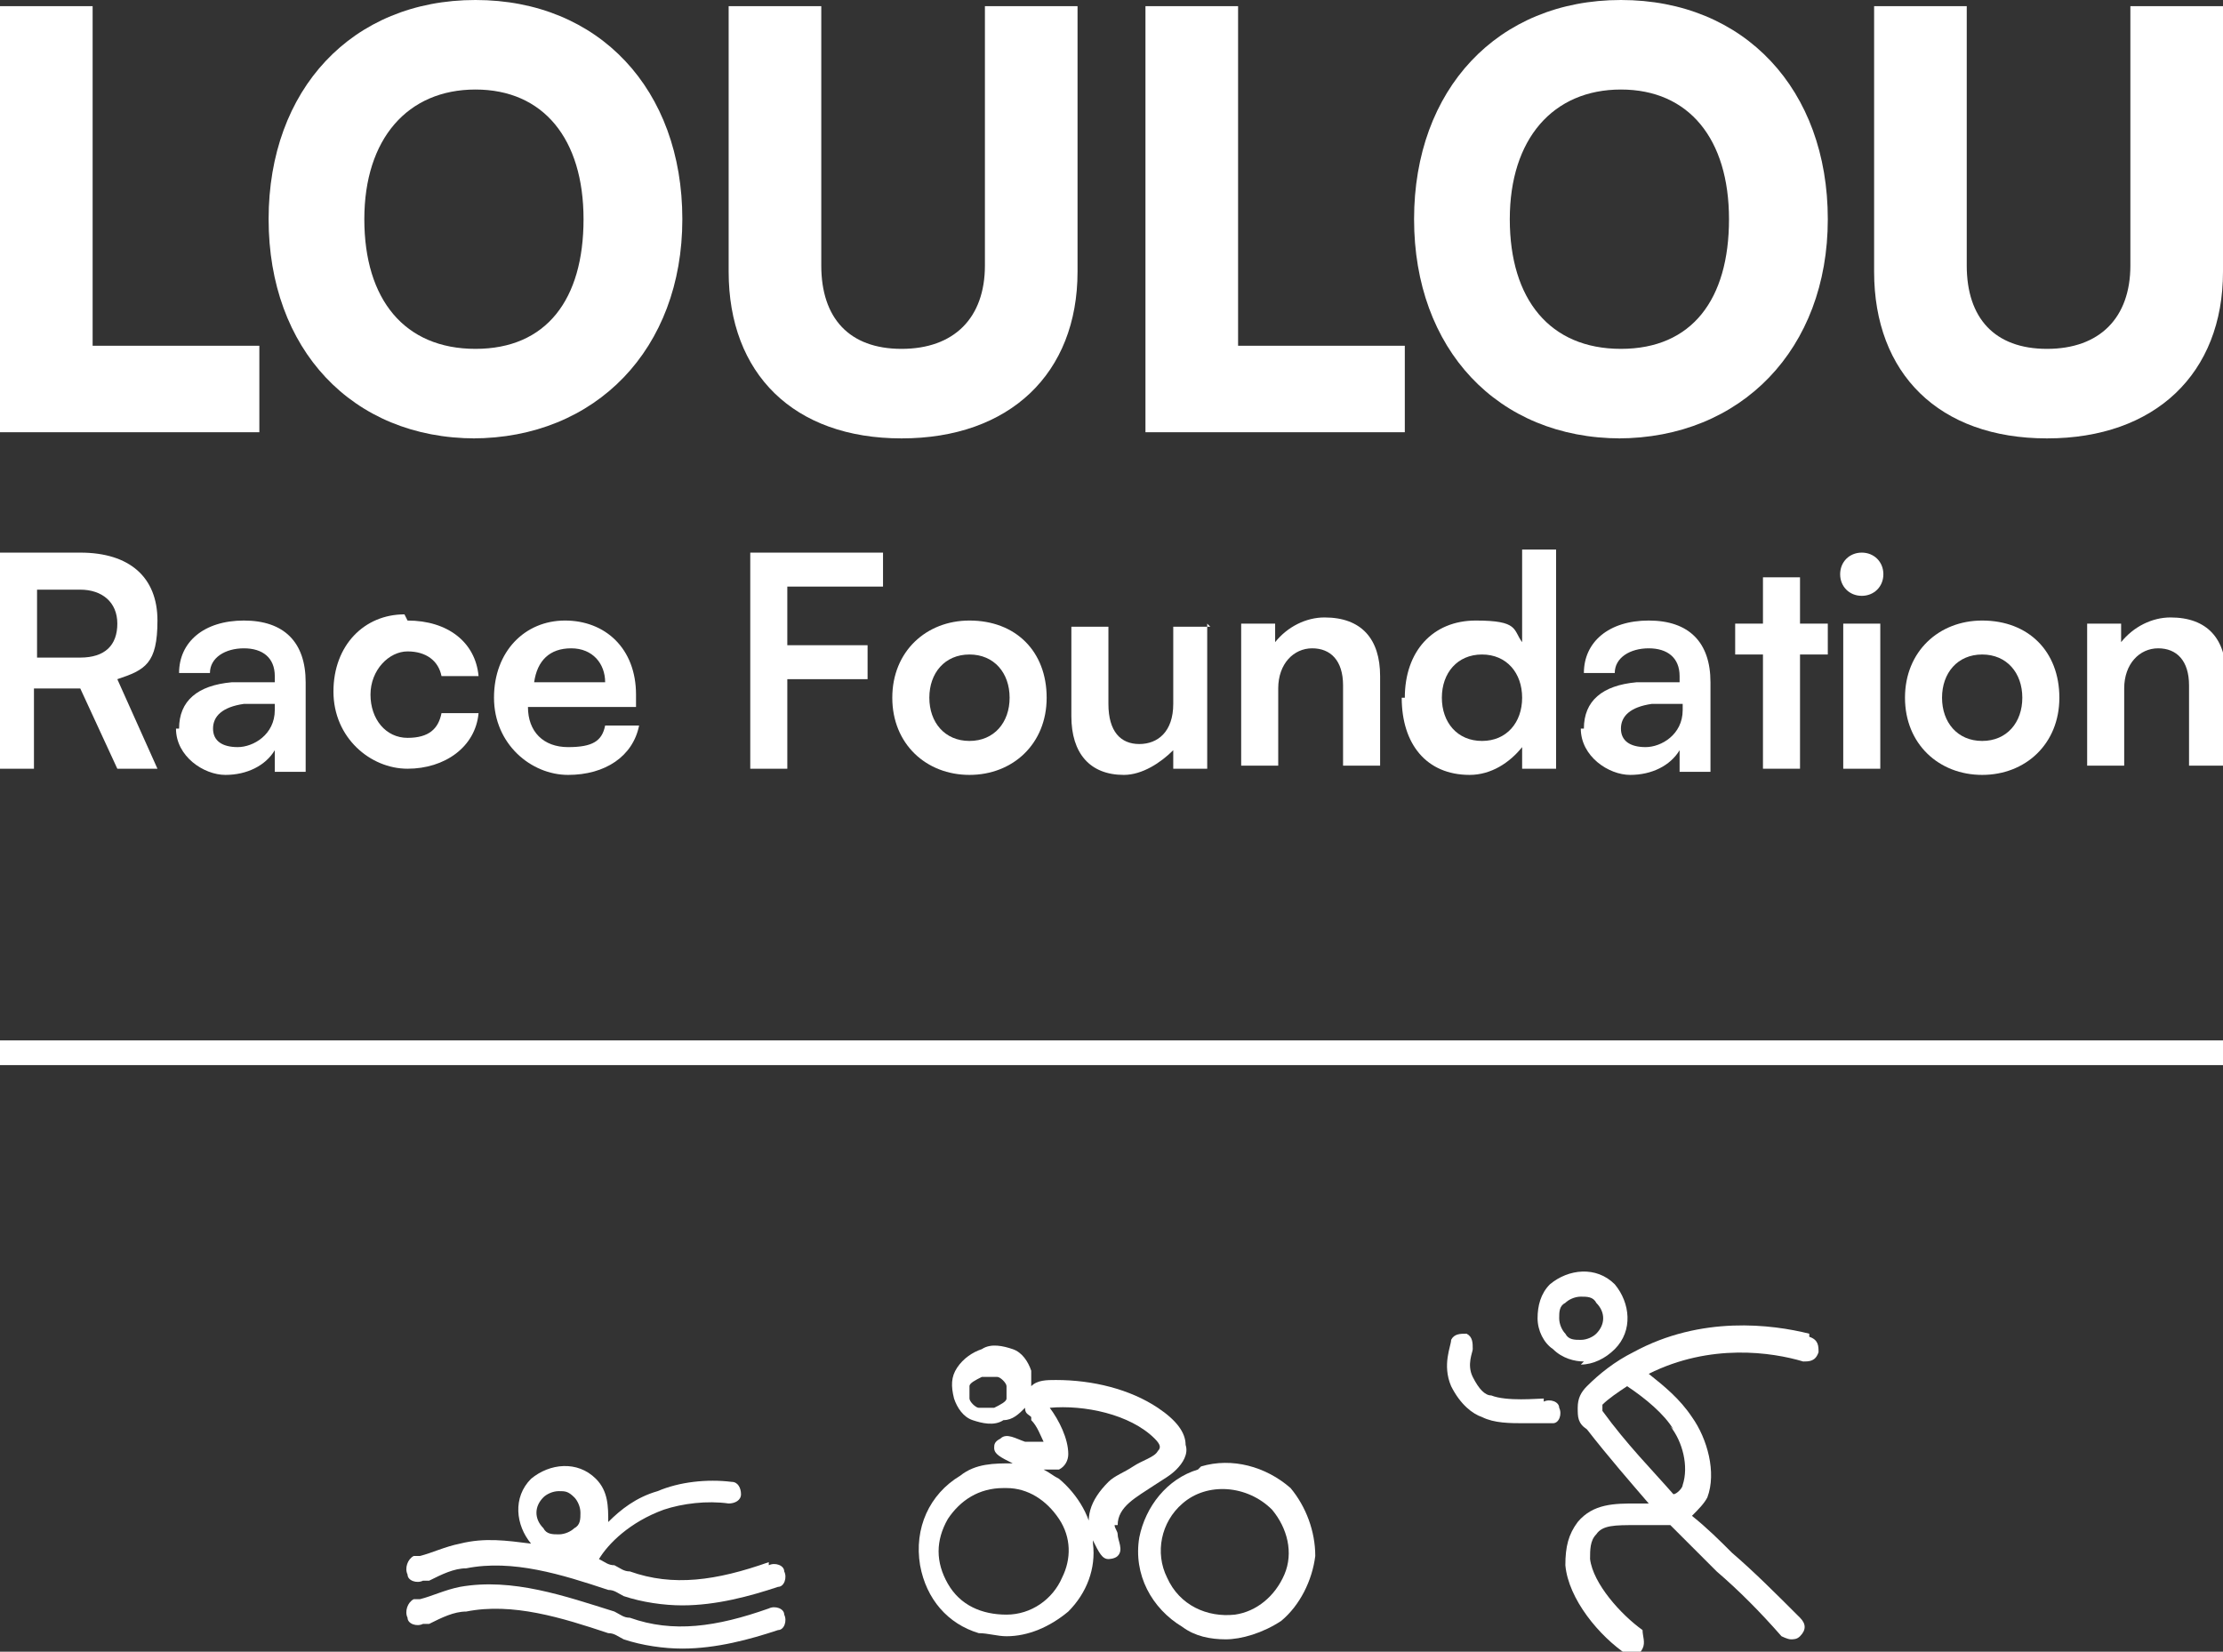
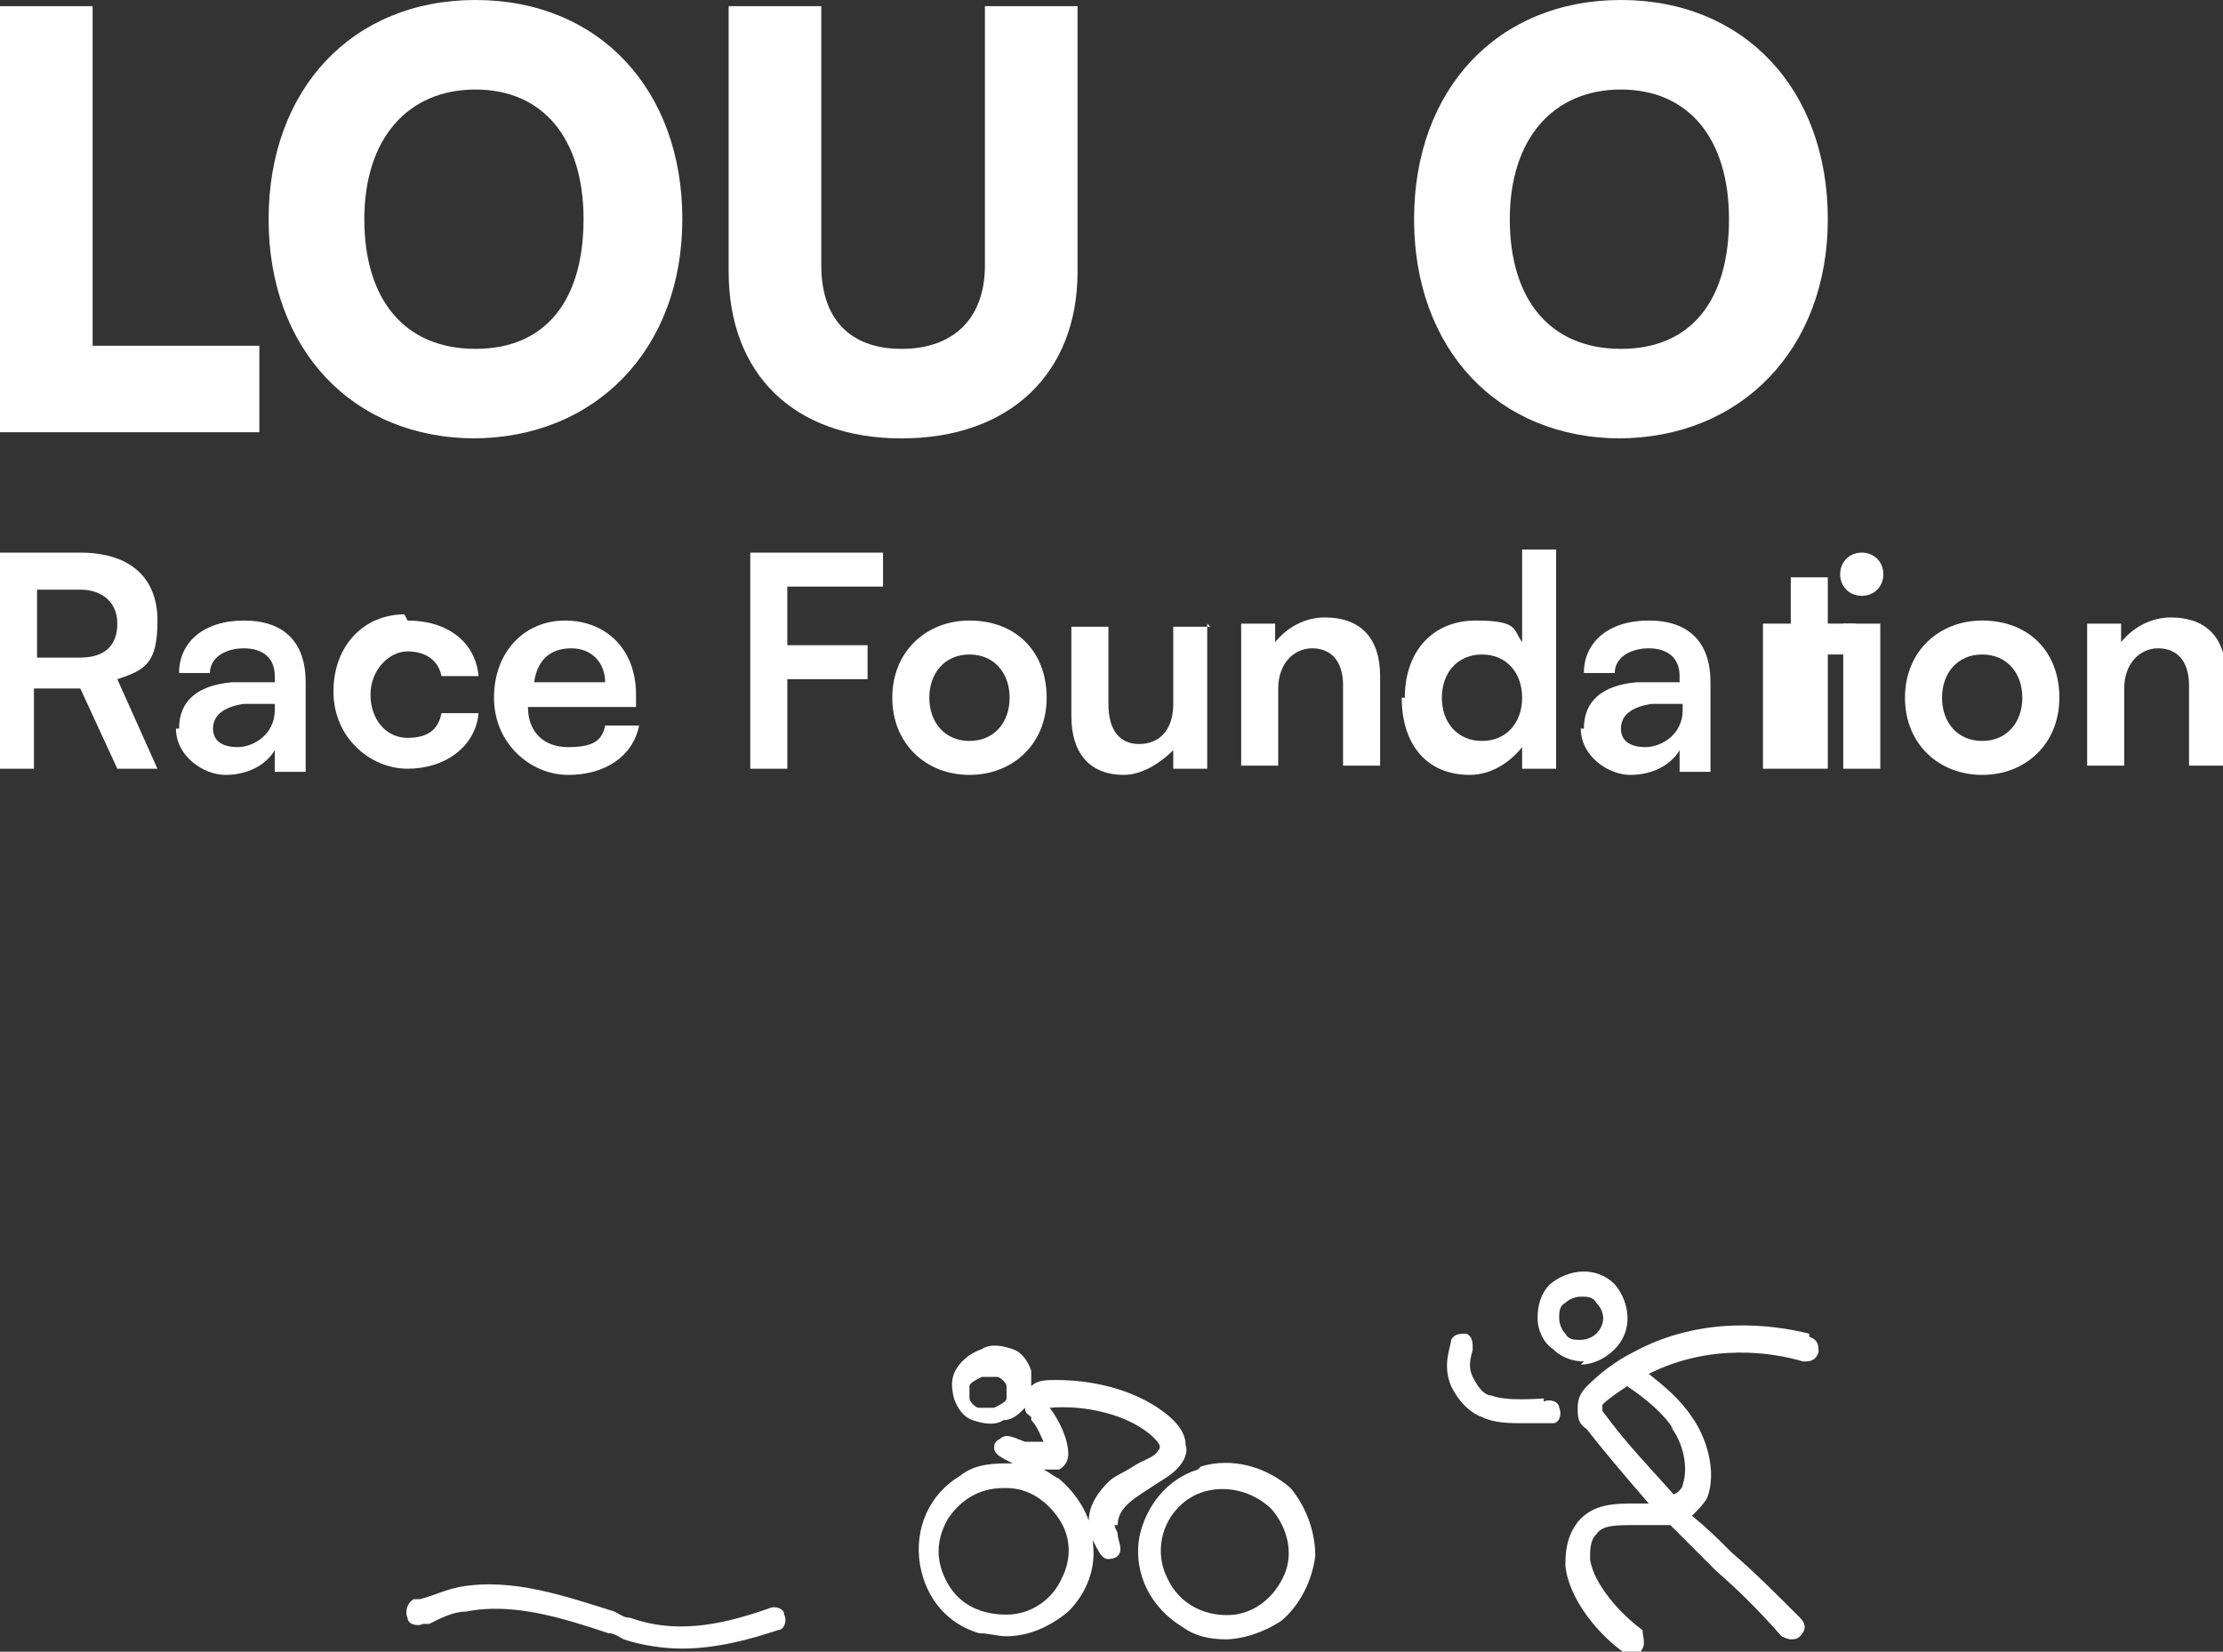
<svg xmlns="http://www.w3.org/2000/svg" id="Layer_2" version="1.1" viewBox="0 0 72 53.5">
  <rect x="0" y="0" width="72" height="53.5" fill="#333333" stroke="none" />
  <defs>
    <style>
      .st0 {
        fill: #fff;
      }
    </style>
  </defs>
  <g id="Components">
    <g id="_71cae4a7-cf18-4767-8119-bd807236825f_7">
-       <rect class="st0" y="33.7" width="72" height=".8" />
      <path class="st0" d="M0,24.9v-7h2.6c1.6,0,2.5.8,2.5,2.2s-.4,1.6-1.3,1.9l1.3,2.9h-1.3l-1.2-2.6h-1.5v2.6H0ZM1.2,21.3h1.4c.8,0,1.2-.4,1.2-1.1s-.5-1.1-1.2-1.1h-1.4v2.2h0Z" />
      <path class="st0" d="M5.8,23.6c0-.9.6-1.4,1.7-1.5h1.4v-.2c0-.6-.4-.9-1-.9s-1.1.3-1.1.8h-1c0-1,.8-1.7,2.1-1.7s2,.7,2,2v2.9h-1v-.7c-.3.5-.9.8-1.6.8s-1.6-.6-1.6-1.5ZM8.9,23v-.2h-1c-.7.1-1,.4-1,.8s.3.6.8.6,1.2-.4,1.2-1.2h0Z" />
      <path class="st0" d="M13.2,20.1c1.3,0,2.2.7,2.3,1.8h-1.2c-.1-.5-.5-.8-1.1-.8s-1.2.6-1.2,1.4.5,1.4,1.2,1.4,1-.3,1.1-.8h1.2c-.1,1.1-1.1,1.8-2.3,1.8s-2.4-1-2.4-2.5,1-2.5,2.3-2.5h0Z" />
      <path class="st0" d="M16,22.6c0-1.5,1-2.5,2.3-2.5s2.3.9,2.3,2.4v.4h-3.5c0,.8.5,1.3,1.3,1.3s1.1-.2,1.2-.7h1.1c-.2,1-1.1,1.6-2.3,1.6s-2.4-1-2.4-2.5h0ZM17.2,22.1h2.4c0-.6-.4-1.1-1.1-1.1s-1.1.4-1.2,1.1h0Z" />
      <path class="st0" d="M25.5,22.1v2.8h-1.2v-7h4.3v1.1h-3.1v1.9h2.6v1.1h-2.6,0Z" />
      <path class="st0" d="M31.4,20.1c1.5,0,2.5,1,2.5,2.5s-1.1,2.5-2.5,2.5-2.5-1-2.5-2.5,1.1-2.5,2.5-2.5ZM31.4,24c.8,0,1.3-.6,1.3-1.4s-.5-1.4-1.3-1.4-1.3.6-1.3,1.4.5,1.4,1.3,1.4Z" />
      <path class="st0" d="M39.1,20.2v4.7h-1.1v-.6c-.4.4-1,.8-1.6.8-1.1,0-1.7-.7-1.7-1.9v-2.9h1.2v2.5c0,.9.4,1.3,1,1.3s1.1-.4,1.1-1.3v-2.5h1.2Z" />
      <path class="st0" d="M40.2,24.9v-4.7h1.1v.6c.4-.5,1-.8,1.6-.8,1.2,0,1.8.7,1.8,1.9v2.9h-1.2v-2.6c0-.8-.4-1.2-1-1.2s-1.1.5-1.1,1.3v2.5h-1.2Z" />
      <path class="st0" d="M45.5,22.6c0-1.5.9-2.5,2.3-2.5s1.2.3,1.5.7v-3h1.1v7.1h-1.1v-.7c-.4.5-1,.9-1.7.9-1.4,0-2.2-1-2.2-2.5h0ZM49.3,22.6c0-.8-.5-1.4-1.3-1.4s-1.3.6-1.3,1.4.5,1.4,1.3,1.4,1.3-.6,1.3-1.4Z" />
      <path class="st0" d="M51.3,23.6c0-.9.6-1.4,1.7-1.5h1.4v-.2c0-.6-.4-.9-1-.9s-1.1.3-1.1.8h-1c0-1,.8-1.7,2.1-1.7s2,.7,2,2v2.9h-1v-.7c-.3.5-.9.8-1.6.8s-1.6-.6-1.6-1.5ZM54.5,23v-.2h-1c-.7.1-1,.4-1,.8s.3.6.8.6,1.2-.4,1.2-1.2h0Z" />
-       <path class="st0" d="M57.1,24.9v-3.7h-.9v-1h.9v-1.5h1.2v1.5h.9v1h-.9v3.7h-1.2Z" />
+       <path class="st0" d="M57.1,24.9v-3.7v-1h.9v-1.5h1.2v1.5h.9v1h-.9v3.7h-1.2Z" />
      <path class="st0" d="M59.6,18.6c0-.4.3-.7.7-.7s.7.3.7.7-.3.7-.7.7-.7-.3-.7-.7ZM59.7,20.2h1.2v4.7h-1.2s0-4.7,0-4.7Z" />
      <path class="st0" d="M64.2,20.1c1.5,0,2.5,1,2.5,2.5s-1.1,2.5-2.5,2.5-2.5-1-2.5-2.5,1.1-2.5,2.5-2.5ZM64.2,24c.8,0,1.3-.6,1.3-1.4s-.5-1.4-1.3-1.4-1.3.6-1.3,1.4.5,1.4,1.3,1.4Z" />
      <path class="st0" d="M67.6,24.9v-4.7h1.1v.6c.4-.5,1-.8,1.6-.8,1.2,0,1.8.7,1.8,1.9v2.9h-1.2v-2.6c0-.8-.4-1.2-1-1.2s-1.1.5-1.1,1.3v2.5h-1.2Z" />
      <path class="st0" d="M3,11.2h5.4v2.8H0V.2h3v11Z" />
      <path class="st0" d="M15.4,14.2c-4,0-6.7-2.9-6.7-7.1S11.4,0,15.4,0s6.7,2.9,6.7,7.1-2.8,7.1-6.8,7.1h0ZM15.4,2.9c-2.2,0-3.6,1.6-3.6,4.2s1.3,4.2,3.6,4.2,3.5-1.6,3.5-4.2-1.3-4.2-3.5-4.2Z" />
      <path class="st0" d="M23.6.2h3v8.4c0,1.7.9,2.7,2.6,2.7s2.7-1,2.7-2.7V.2h3v8.6c0,3.3-2.2,5.4-5.7,5.4s-5.6-2.1-5.6-5.4V.2Z" />
-       <path class="st0" d="M40.1,11.2h5.4v2.8h-8.4V.2h3v11Z" />
      <path class="st0" d="M52.5,14.2c-4,0-6.7-2.9-6.7-7.1s2.7-7.1,6.7-7.1,6.7,2.9,6.7,7.1-2.8,7.1-6.8,7.1h0ZM52.5,2.9c-2.2,0-3.6,1.6-3.6,4.2s1.3,4.2,3.6,4.2,3.5-1.6,3.5-4.2-1.3-4.2-3.5-4.2Z" />
-       <path class="st0" d="M60.7.2h3v8.4c0,1.7.9,2.7,2.6,2.7s2.7-1,2.7-2.7V.2h3v8.6c0,3.3-2.2,5.4-5.7,5.4s-5.6-2.1-5.6-5.4V.2Z" />
      <path class="st0" d="M24.9,52.1c-1.7.6-3.1.8-4.5.3-.2,0-.3-.1-.5-.2-1.6-.5-3.3-1.1-5-.8-.5.1-.9.3-1.3.4h-.2c-.2.1-.3.4-.2.6,0,.2.3.3.5.2h.2c.4-.2.8-.4,1.2-.4,1.5-.3,3.1.2,4.6.7.2,0,.3.1.5.2.6.2,1.3.3,1.9.3,1.1,0,2.2-.3,3.1-.6.2,0,.3-.3.2-.5,0-.2-.3-.3-.5-.2h0Z" />
-       <path class="st0" d="M24.9,50.6c-1.7.6-3.1.8-4.5.3-.2,0-.3-.1-.5-.2-.2,0-.3-.1-.5-.2.3-.5,1-1.2,2.1-1.6.6-.2,1.4-.3,2.1-.2.2,0,.4-.1.4-.3s-.1-.4-.3-.4c-.8-.1-1.7,0-2.4.3-.7.2-1.2.6-1.6,1,0-.5,0-1-.4-1.4-.6-.6-1.5-.5-2.1,0-.6.6-.5,1.5,0,2.1,0,0,0,0,0,0-.8-.1-1.5-.2-2.3,0-.5.1-.9.3-1.3.4h-.2c-.2.1-.3.4-.2.6,0,.2.3.3.5.2h.2c.4-.2.8-.4,1.2-.4,1.5-.3,3.1.2,4.6.7.2,0,.3.1.5.2.6.2,1.3.3,1.9.3,1.1,0,2.2-.3,3.1-.6.2,0,.3-.3.2-.5,0-.2-.3-.3-.5-.2h0ZM17.6,48.5c.1-.1.3-.2.5-.2s.3,0,.5.2c.1.1.2.3.2.5s0,.4-.2.5c-.1.1-.3.2-.5.2-.2,0-.4,0-.5-.2-.3-.3-.3-.7,0-1h0ZM18.6,50.3s0,0,0,0c0,0,0,0,0,0,0,0,0,0,.1,0h0Z" />
      <path class="st0" d="M50,45.3c-.2,0-1.2.1-1.7-.1-.2,0-.4-.2-.6-.6-.2-.4,0-.8,0-.9,0-.2,0-.4-.2-.5-.2,0-.4,0-.5.2,0,.2-.3.8,0,1.5.3.6.7.9,1,1,.4.2.9.2,1.4.2s.8,0,.9,0c.2,0,.3-.3.2-.5,0-.2-.3-.3-.5-.2h0Z" />
      <path class="st0" d="M51.2,44.2c.4,0,.8-.2,1.1-.5.6-.6.5-1.5,0-2.1-.6-.6-1.5-.5-2.1,0-.3.3-.4.7-.4,1.1s.2.8.5,1c.3.3.7.4,1,.4h0ZM50.7,42.2c.1-.1.3-.2.5-.2,0,0,0,0,0,0,.2,0,.4,0,.5.2.3.3.3.7,0,1-.1.1-.3.2-.5.2-.2,0-.4,0-.5-.2-.1-.1-.2-.3-.2-.5,0-.2,0-.4.2-.5Z" />
      <path class="st0" d="M58.6,43.2c-1.2-.3-3.5-.6-5.7.6-.6.3-1.1.7-1.5,1.1-.2.2-.3.4-.3.7,0,.3,0,.5.3.7.7.9,1.4,1.7,2,2.4-.1,0-.2,0-.4,0-.7,0-1.4,0-1.9.6-.3.4-.4.8-.4,1.4.1,1.1,1.1,2.3,2,2.9,0,0,.2,0,.2,0,.1,0,.2,0,.3-.2.1-.2,0-.4,0-.6-.7-.5-1.6-1.5-1.7-2.3,0-.3,0-.6.2-.8.2-.3.6-.3,1.3-.3.4,0,.7,0,1.1,0,.5.5,1,1,1.5,1.5.7.6,1.4,1.3,2.1,2.1,0,0,.2.1.3.1s.2,0,.3-.1c.2-.2.2-.4,0-.6-.8-.8-1.5-1.5-2.2-2.1-.4-.4-.8-.8-1.3-1.2.2-.2.4-.4.5-.6.3-.8,0-1.9-.5-2.6-.4-.6-.9-1-1.4-1.4,2-1,4-.7,5-.4.2,0,.4,0,.5-.3,0-.2,0-.4-.3-.5h0ZM54.1,46.2c.4.5.6,1.3.4,1.9,0,.1-.2.3-.3.3-.7-.8-1.5-1.6-2.3-2.7,0,0,0,0,0,0,0,0,0,0,0-.1,0,0,0,0,0-.1.2-.2.5-.4.8-.6.6.4,1.2.9,1.5,1.4Z" />
      <path class="st0" d="M38.8,47.6c-1,.3-1.7,1.2-1.9,2.2-.2,1.2.4,2.3,1.4,2.9.4.3.9.4,1.4.4s1.2-.2,1.8-.6c.6-.5,1-1.3,1.1-2.1,0-.8-.3-1.6-.8-2.2-.8-.7-1.9-1-2.9-.7h0ZM41.6,51c-.3.7-.9,1.2-1.6,1.3-.9.1-1.8-.3-2.2-1.2-.4-.8-.2-1.8.5-2.4.8-.7,2.1-.6,2.9.2.5.6.7,1.4.4,2.1Z" />
      <path class="st0" d="M36.2,49.4c0-.6.6-.9,1.2-1.3.3-.2.5-.3.7-.5.2-.2.4-.5.3-.8,0-.4-.3-.8-.9-1.2-.9-.6-2.1-.9-3.3-.9-.3,0-.6,0-.8.2,0-.2,0-.3,0-.5-.1-.3-.3-.6-.6-.7s-.7-.2-1,0c-.3.1-.6.3-.8.6-.2.3-.2.6-.1,1,.1.3.3.6.6.7.3.1.7.2,1,0,0,0,0,0,0,0,.3,0,.5-.2.7-.4,0,.2.1.2.2.3,0,0,0,0,0,.1h0c.2.2.3.5.4.7-.1,0-.3,0-.4,0,0,0-.1,0-.2,0-.3-.1-.6-.3-.8-.1-.2.1-.2.2-.2.3,0,.2.2.3.6.5-.6,0-1.2,0-1.7.4-1,.6-1.5,1.7-1.3,2.9.2,1.1.9,1.9,1.9,2.2.3,0,.6.1.9.1.7,0,1.4-.3,2-.8.6-.6.9-1.4.8-2.2,0-.8-.5-1.6-1.1-2.1-.2-.1-.3-.2-.5-.3.2,0,.4,0,.5,0,.2-.1.3-.3.3-.5,0-.5-.3-1.1-.6-1.5,0,0,0,0,0,0,1.1-.1,2.6.2,3.4,1,.2.2.2.3.1.4-.1.2-.5.3-.8.5-.3.2-.6.3-.8.5-.6.6-.8,1.2-.5,1.9.2.4.3.6.5.6,0,0,0,0,0,0,0,0,.2,0,.3-.1.2-.2,0-.5,0-.7,0-.1-.1-.2-.1-.3h0ZM32.6,45.3c0,.1-.2.2-.4.3-.2,0-.3,0-.5,0-.1,0-.3-.2-.3-.3,0-.1,0-.3,0-.4,0-.1.2-.2.4-.3,0,0,0,0,0,0,.2,0,.3,0,.5,0,.1,0,.3.2.3.3,0,.1,0,.3,0,.4h0ZM32.6,48.2c.7,0,1.3.4,1.7,1,.4.6.4,1.3.1,1.9-.3.7-1,1.2-1.8,1.2-.8,0-1.5-.3-1.9-1-.4-.7-.4-1.4,0-2.1.4-.6,1-1,1.8-1s0,0,0,0h0Z" />
    </g>
  </g>
</svg>